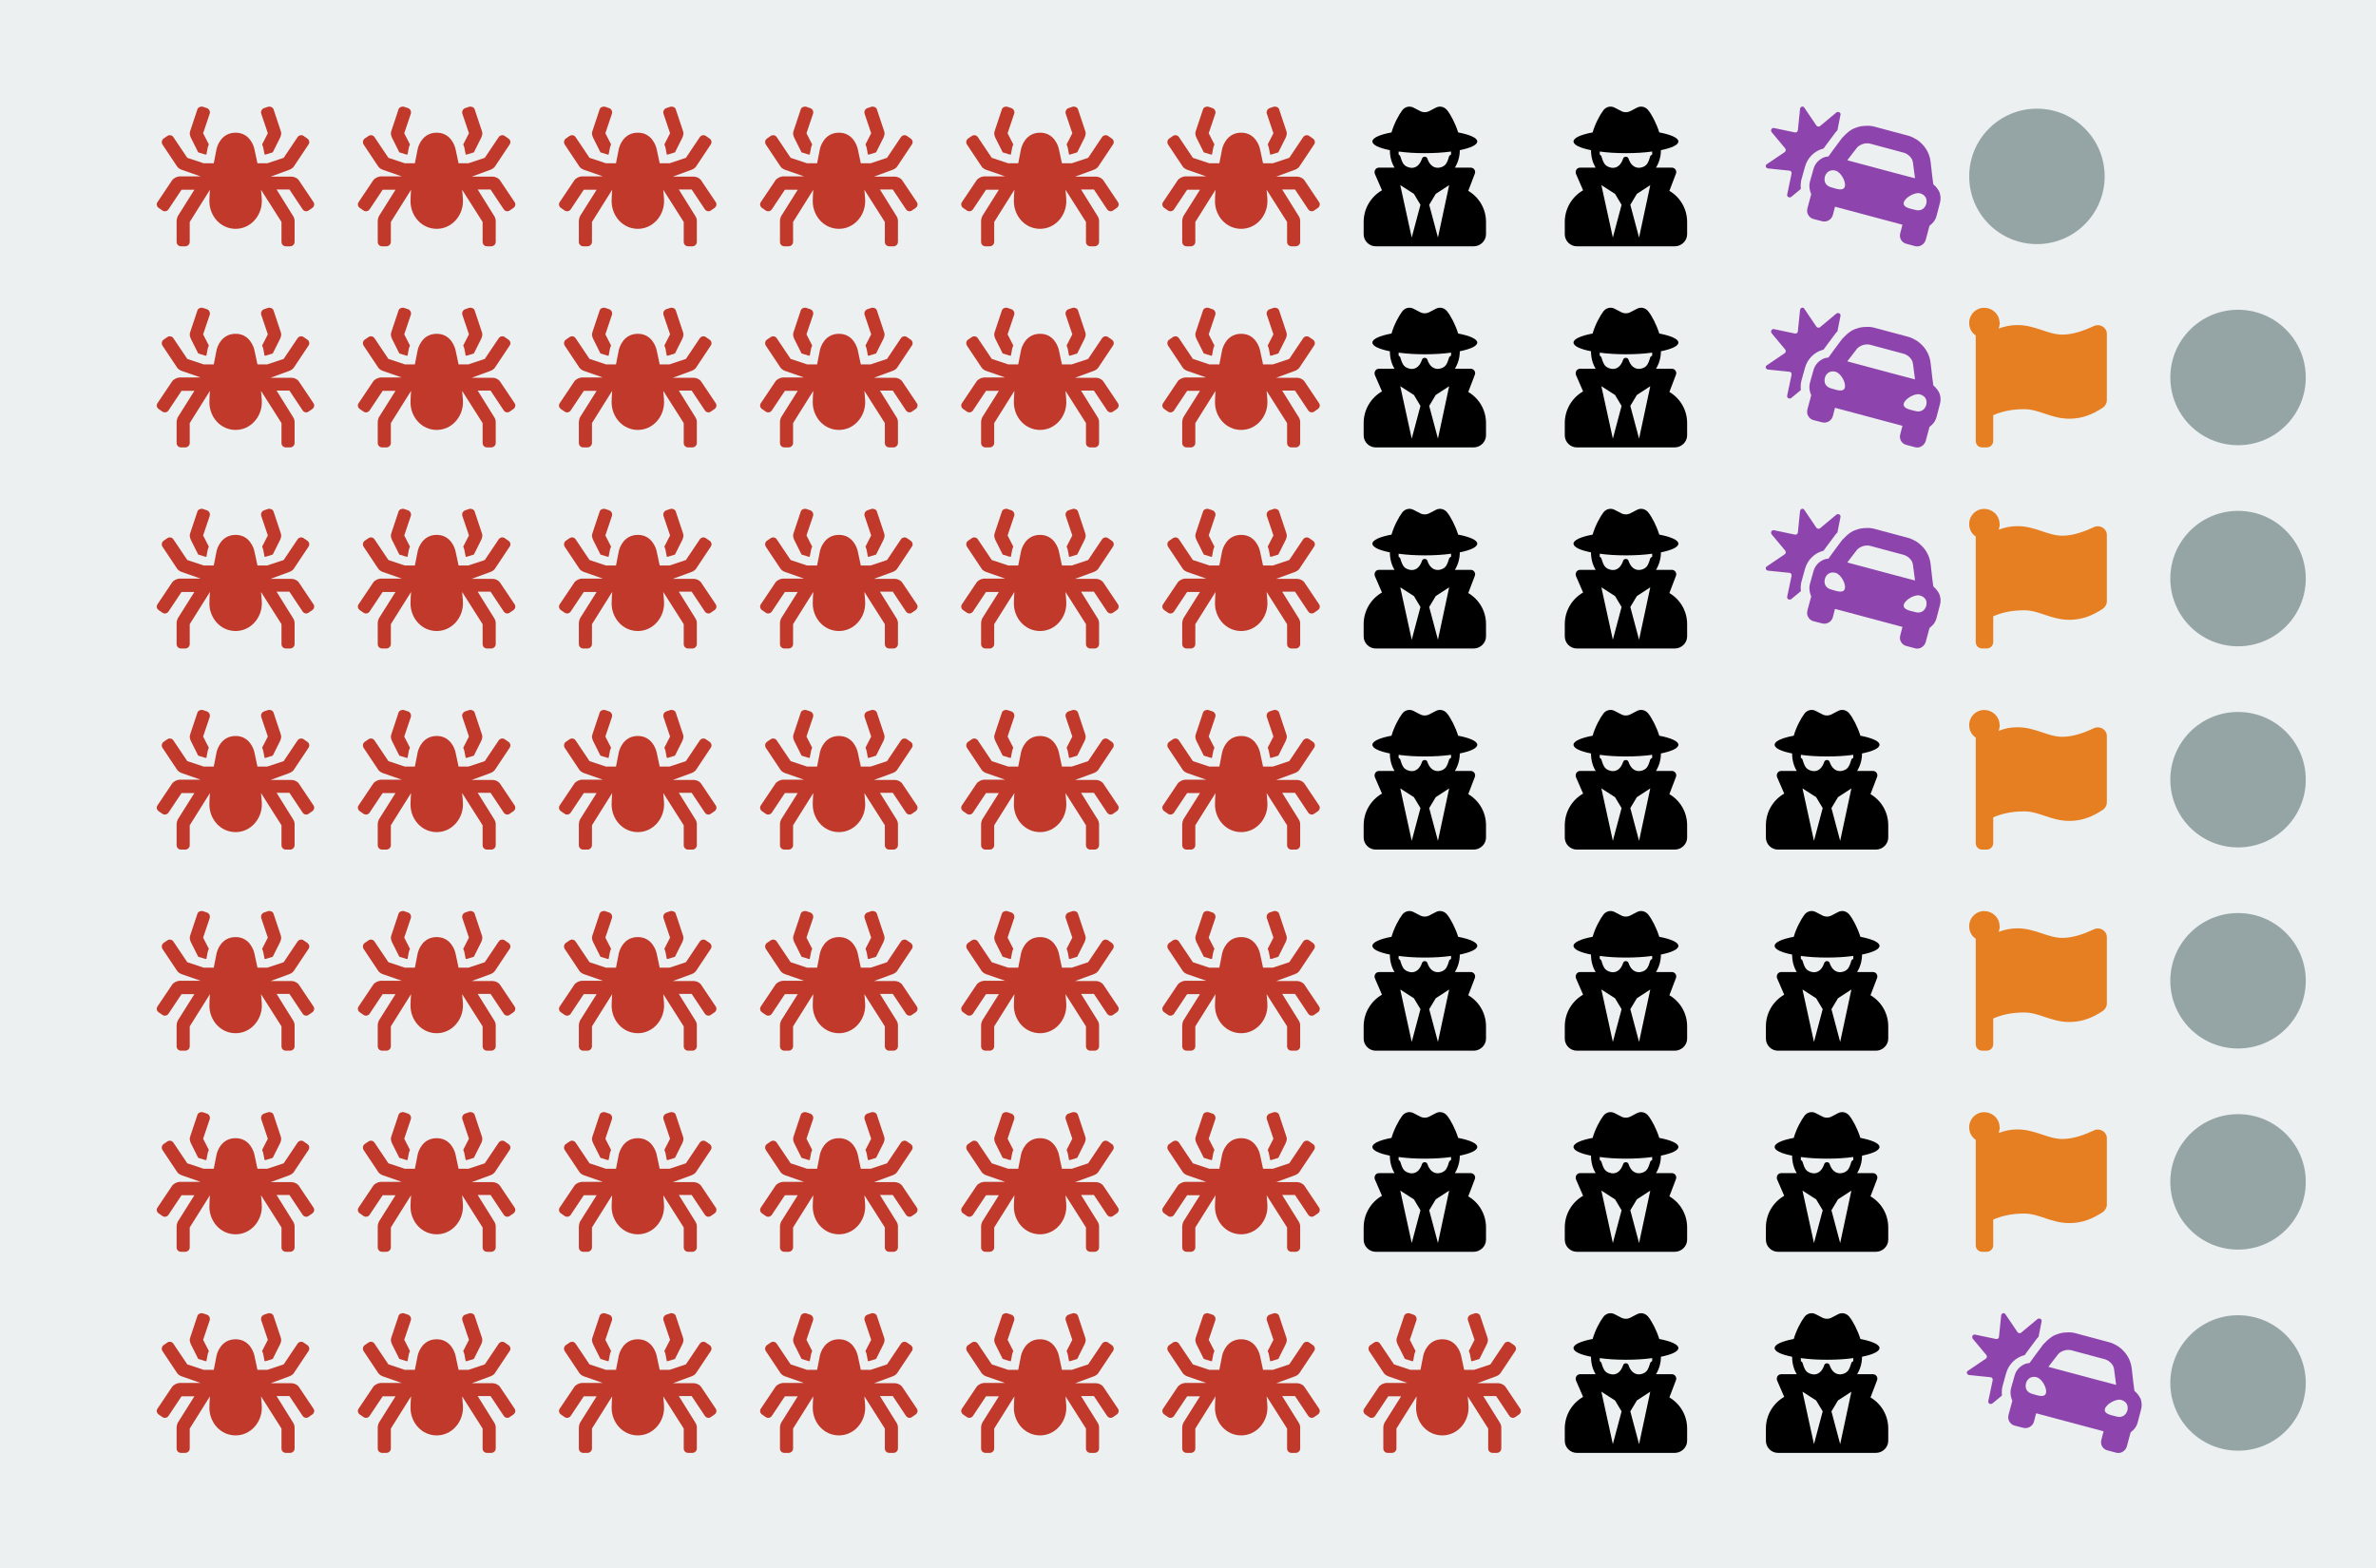
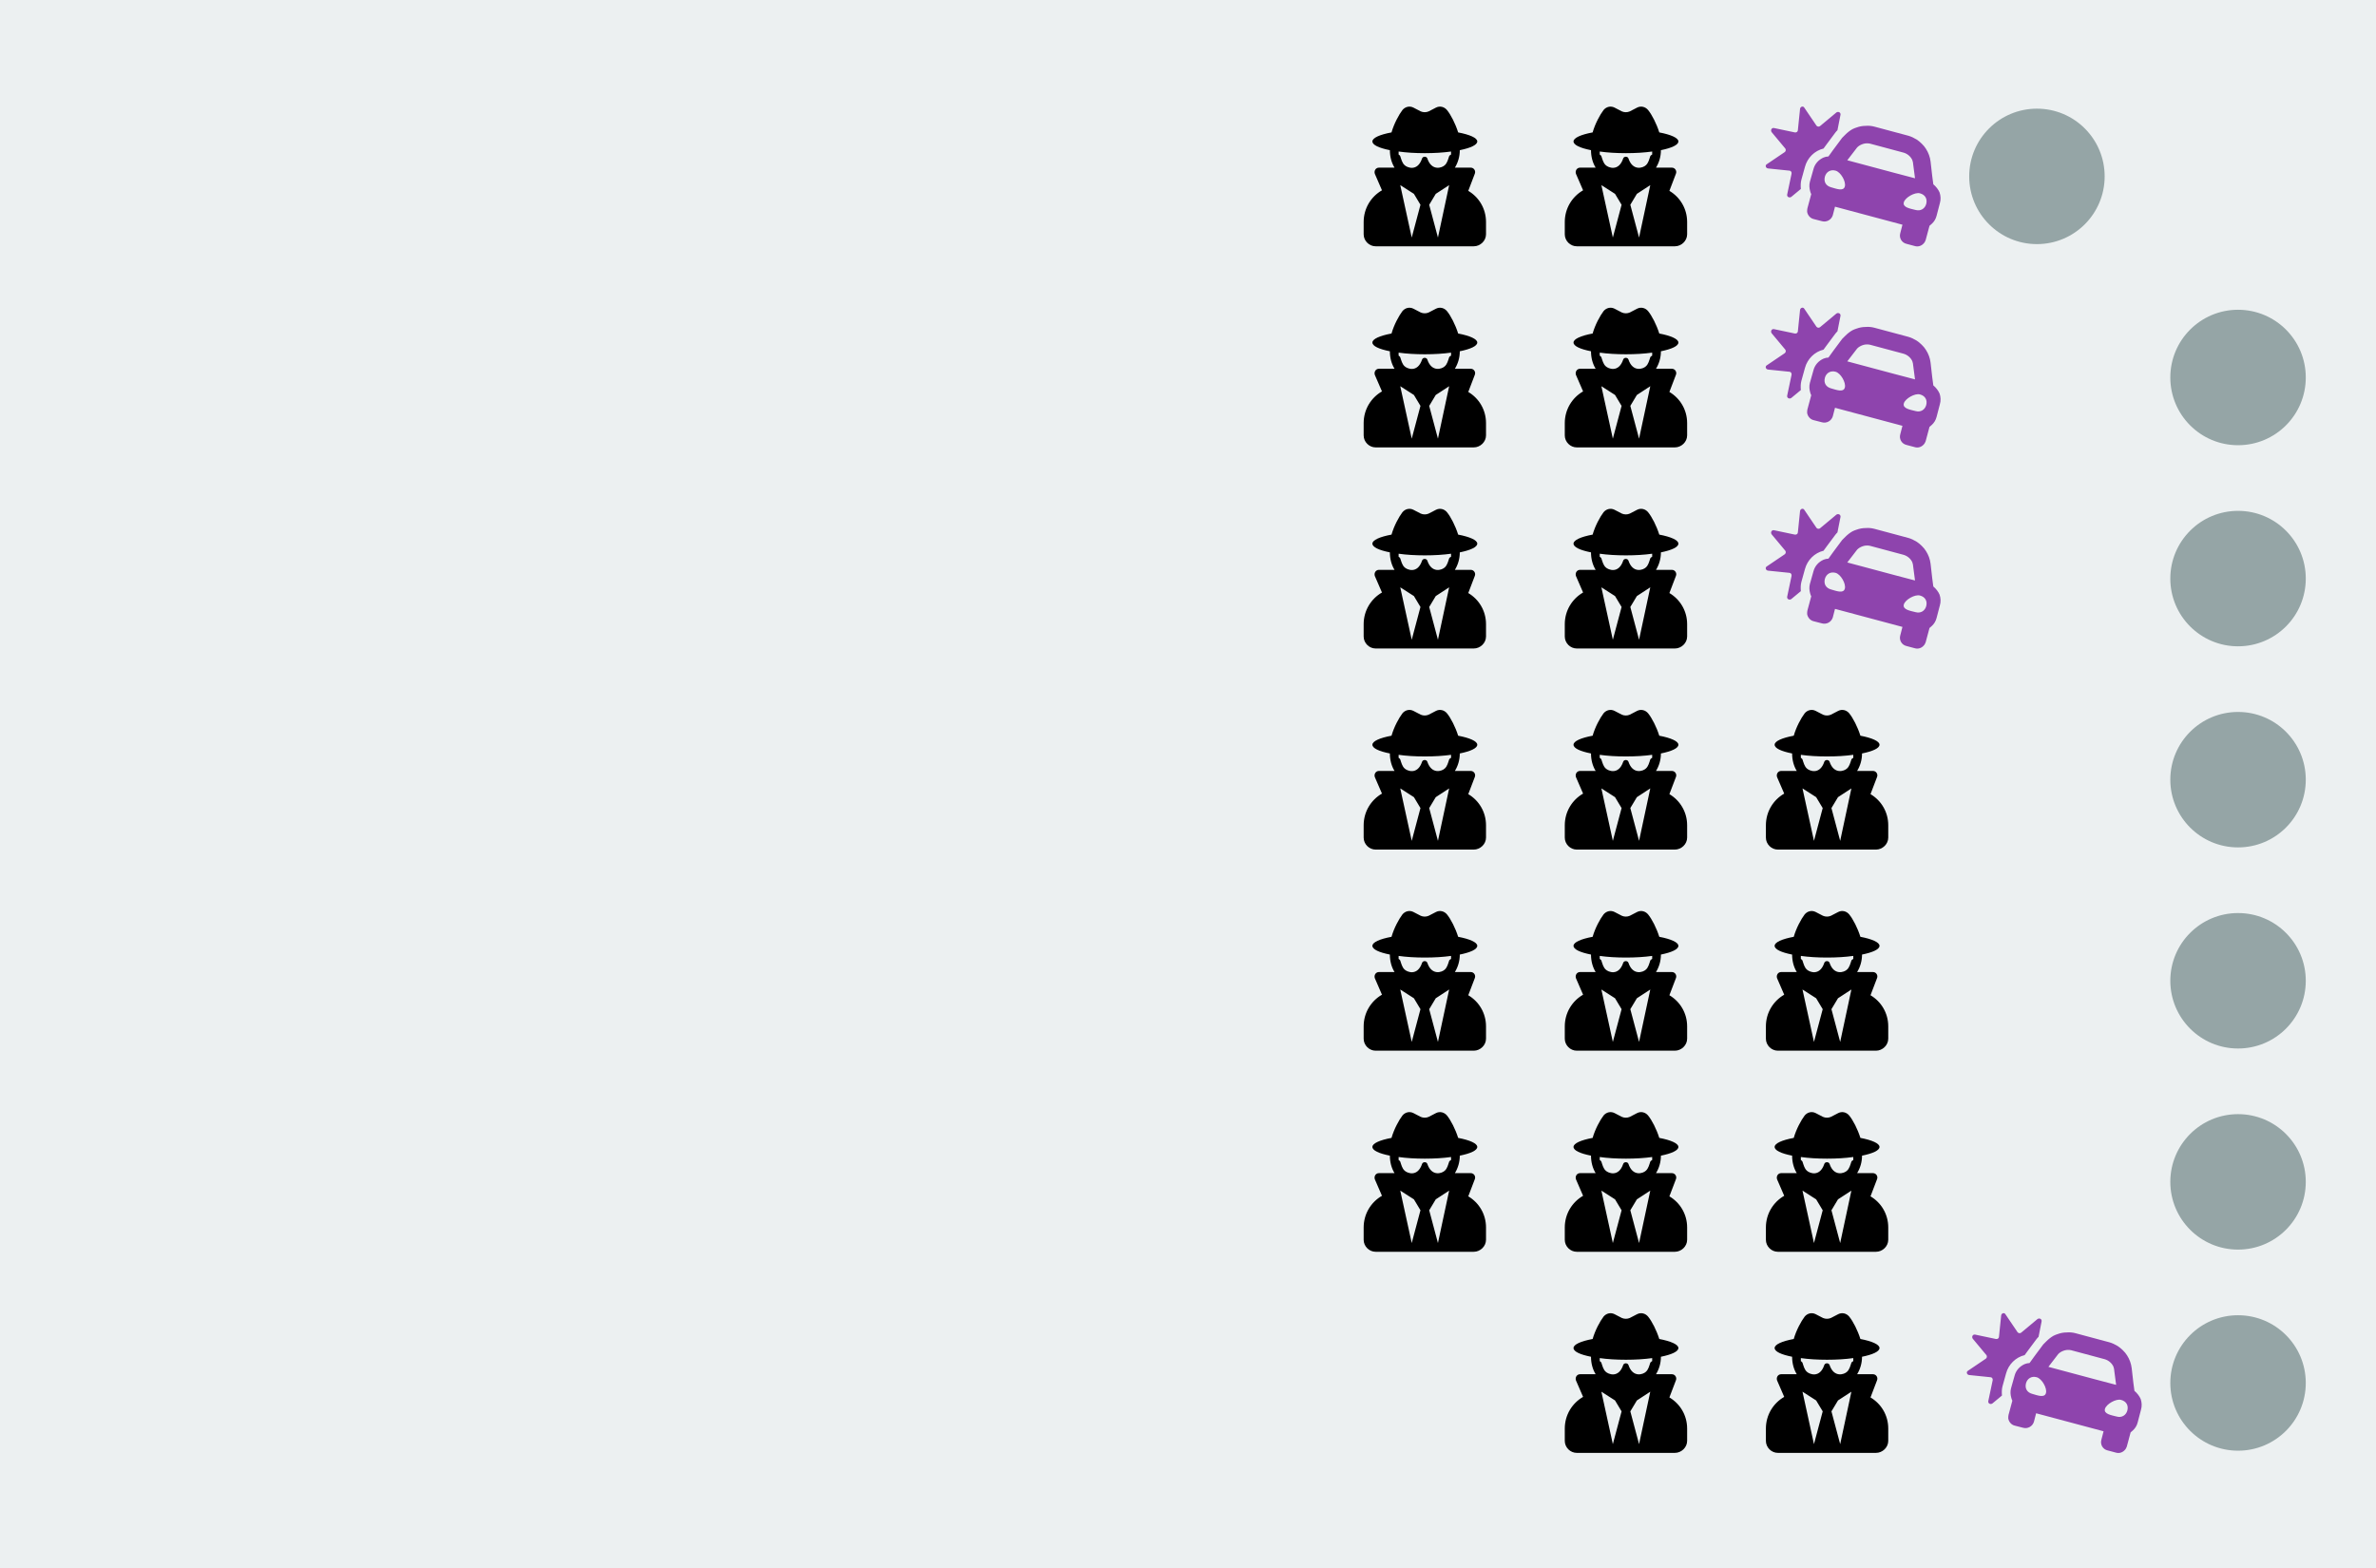
<svg xmlns="http://www.w3.org/2000/svg" xmlns:xlink="http://www.w3.org/1999/xlink" height="280.39pt" version="1.1" viewBox="0 0 424.8 280.39" width="424.8pt">
  <defs>
    <style type="text/css">
*{stroke-linecap:butt;stroke-linejoin:round;}
  </style>
  </defs>
  <g id="figure_1">
    <g id="patch_1">
      <path d="M -0 280.39  L 424.8 280.39  L 424.8 0  L -0 0  z " style="fill:#ecf0f1;" />
    </g>
    <g id="axes_1">
      <g id="text_1">
        <defs>
-           <path d="M 29.5 54.688  L 34.578 53.125  L 35.359 53.125  L 36.328 58.203  C 36.531 58.797 36.719 59.578 37.109 60.359  L 33.016 68.359  L 37.703 82.234  C 38.281 83.984 37.312 85.75 35.75 86.328  L 32.812 87.312  C 31.25 87.703 29.297 86.922 28.906 85.359  L 23.828 70.125  C 23.641 69.531 23.438 68.75 23.438 68.172  C 23.438 67.391 23.828 66.016 24.219 65.234  z M 111.922 19.141  L 101.562 34.578  C 100.594 36.141 98.25 37.312 96.297 37.312  L 81.25 37.312  L 94.531 42.188  C 95.703 42.578 97.266 43.562 97.859 44.531  L 108.406 60.359  C 109.375 61.719 108.984 63.672 107.422 64.656  L 104.891 66.406  C 103.516 67.391 101.562 67 100.594 65.625  L 90.625 50.781  L 78.906 46.875  L 71.875 46.875  L 69.734 56.844  C 69.344 58.984 66.406 68.75 56.25 68.75  C 45.906 68.75 42.969 58.984 42.578 56.844  L 40.625 46.875  L 33.406 46.875  L 21.688 50.781  L 11.719 65.625  C 10.75 67 8.984 67.391 7.422 66.406  L 4.891 64.656  C 3.328 63.672 3.125 61.719 3.906 60.359  L 14.453 44.531  C 15.047 43.562 16.609 42.578 17.781 42.188  L 31.25 37.5  L 16.016 37.5  C 14.062 37.312 11.719 36.141 10.75 34.578  L 0.391 19.141  C -0.594 17.781 -0.203 15.828 1.375 14.844  L 3.906 13.094  C 5.281 12.109 7.234 12.5 8.203 13.875  L 17.578 27.938  L 26.766 27.938  L 14.844 8.984  C 14.453 8.203 14.062 6.641 14.062 5.672  L 14.062 5.672  L 14.062 -9.375  C 14.062 -11.141 15.438 -12.5 17.188 -12.5  L 20.312 -12.5  C 21.875 -12.5 23.438 -11.141 23.438 -9.375  L 23.438 4.891  L 37.891 27.938  C 37.703 25.203 37.5 22.469 37.5 19.734  C 37.5 9.375 45.312 0 56.25 0  C 67 0 75 9.375 75 19.734  C 75 22.469 74.609 25.203 74.422 27.938  L 89.062 4.891  L 89.062 -9.375  C 89.062 -11.141 90.438 -12.5 92.188 -12.5  L 95.312 -12.5  C 96.875 -12.5 98.438 -11.141 98.438 -9.375  L 98.438 5.672  C 98.438 6.844 98.047 8.016 97.469 8.984  L 85.547 28.125  L 94.734 28.125  L 104.109 14.062  C 105.078 12.5 107.031 12.109 108.406 13.094  L 110.938 14.844  C 112.5 15.828 112.891 17.781 111.922 19.141  z M 79.297 68.359  L 75.203 60.359  C 75.594 59.578 75.781 58.797 75.984 58.203  L 76.953 53.125  L 77.734 53.125  L 82.812 54.688  L 88.094 65.234  C 88.484 66.016 88.875 67.391 88.875 68.172  C 88.875 68.75 88.672 69.531 88.484 70.125  L 83.406 85.359  C 83.016 86.922 81.062 87.703 79.5 87.312  L 76.562 86.328  C 75 85.75 74.031 83.984 74.609 82.234  z " id="FontAwesome5Free-Solid-63255" />
-         </defs>
+           </defs>
        <g style="fill:#c0392b;" transform="translate(28.062 256.658)scale(0.25 -0.25)">
          <use xlink:href="#FontAwesome5Free-Solid-63255" />
        </g>
      </g>
      <g id="text_2">
        <g style="fill:#c0392b;" transform="translate(28.062 220.701)scale(0.25 -0.25)">
          <use xlink:href="#FontAwesome5Free-Solid-63255" />
        </g>
      </g>
      <g id="text_3">
        <g style="fill:#c0392b;" transform="translate(28.062 184.744)scale(0.25 -0.25)">
          <use xlink:href="#FontAwesome5Free-Solid-63255" />
        </g>
      </g>
      <g id="text_4">
        <g style="fill:#c0392b;" transform="translate(28.062 148.786)scale(0.25 -0.25)">
          <use xlink:href="#FontAwesome5Free-Solid-63255" />
        </g>
      </g>
      <g id="text_5">
        <g style="fill:#c0392b;" transform="translate(28.062 112.829)scale(0.25 -0.25)">
          <use xlink:href="#FontAwesome5Free-Solid-63255" />
        </g>
      </g>
      <g id="text_6">
        <g style="fill:#c0392b;" transform="translate(28.062 76.872)scale(0.25 -0.25)">
          <use xlink:href="#FontAwesome5Free-Solid-63255" />
        </g>
      </g>
      <g id="text_7">
        <g style="fill:#c0392b;" transform="translate(28.062 40.914)scale(0.25 -0.25)">
          <use xlink:href="#FontAwesome5Free-Solid-63255" />
        </g>
      </g>
      <g id="text_8">
        <g style="fill:#c0392b;" transform="translate(64.02 256.658)scale(0.25 -0.25)">
          <use xlink:href="#FontAwesome5Free-Solid-63255" />
        </g>
      </g>
      <g id="text_9">
        <g style="fill:#c0392b;" transform="translate(64.02 220.701)scale(0.25 -0.25)">
          <use xlink:href="#FontAwesome5Free-Solid-63255" />
        </g>
      </g>
      <g id="text_10">
        <g style="fill:#c0392b;" transform="translate(64.02 184.744)scale(0.25 -0.25)">
          <use xlink:href="#FontAwesome5Free-Solid-63255" />
        </g>
      </g>
      <g id="text_11">
        <g style="fill:#c0392b;" transform="translate(64.02 148.786)scale(0.25 -0.25)">
          <use xlink:href="#FontAwesome5Free-Solid-63255" />
        </g>
      </g>
      <g id="text_12">
        <g style="fill:#c0392b;" transform="translate(64.02 112.829)scale(0.25 -0.25)">
          <use xlink:href="#FontAwesome5Free-Solid-63255" />
        </g>
      </g>
      <g id="text_13">
        <g style="fill:#c0392b;" transform="translate(64.02 76.872)scale(0.25 -0.25)">
          <use xlink:href="#FontAwesome5Free-Solid-63255" />
        </g>
      </g>
      <g id="text_14">
        <g style="fill:#c0392b;" transform="translate(64.02 40.914)scale(0.25 -0.25)">
          <use xlink:href="#FontAwesome5Free-Solid-63255" />
        </g>
      </g>
      <g id="text_15">
        <g style="fill:#c0392b;" transform="translate(99.977 256.658)scale(0.25 -0.25)">
          <use xlink:href="#FontAwesome5Free-Solid-63255" />
        </g>
      </g>
      <g id="text_16">
        <g style="fill:#c0392b;" transform="translate(99.977 220.701)scale(0.25 -0.25)">
          <use xlink:href="#FontAwesome5Free-Solid-63255" />
        </g>
      </g>
      <g id="text_17">
        <g style="fill:#c0392b;" transform="translate(99.977 184.744)scale(0.25 -0.25)">
          <use xlink:href="#FontAwesome5Free-Solid-63255" />
        </g>
      </g>
      <g id="text_18">
        <g style="fill:#c0392b;" transform="translate(99.977 148.786)scale(0.25 -0.25)">
          <use xlink:href="#FontAwesome5Free-Solid-63255" />
        </g>
      </g>
      <g id="text_19">
        <g style="fill:#c0392b;" transform="translate(99.977 112.829)scale(0.25 -0.25)">
          <use xlink:href="#FontAwesome5Free-Solid-63255" />
        </g>
      </g>
      <g id="text_20">
        <g style="fill:#c0392b;" transform="translate(99.977 76.872)scale(0.25 -0.25)">
          <use xlink:href="#FontAwesome5Free-Solid-63255" />
        </g>
      </g>
      <g id="text_21">
        <g style="fill:#c0392b;" transform="translate(99.977 40.914)scale(0.25 -0.25)">
          <use xlink:href="#FontAwesome5Free-Solid-63255" />
        </g>
      </g>
      <g id="text_22">
        <g style="fill:#c0392b;" transform="translate(135.934 256.658)scale(0.25 -0.25)">
          <use xlink:href="#FontAwesome5Free-Solid-63255" />
        </g>
      </g>
      <g id="text_23">
        <g style="fill:#c0392b;" transform="translate(135.934 220.701)scale(0.25 -0.25)">
          <use xlink:href="#FontAwesome5Free-Solid-63255" />
        </g>
      </g>
      <g id="text_24">
        <g style="fill:#c0392b;" transform="translate(135.934 184.744)scale(0.25 -0.25)">
          <use xlink:href="#FontAwesome5Free-Solid-63255" />
        </g>
      </g>
      <g id="text_25">
        <g style="fill:#c0392b;" transform="translate(135.934 148.786)scale(0.25 -0.25)">
          <use xlink:href="#FontAwesome5Free-Solid-63255" />
        </g>
      </g>
      <g id="text_26">
        <g style="fill:#c0392b;" transform="translate(135.934 112.829)scale(0.25 -0.25)">
          <use xlink:href="#FontAwesome5Free-Solid-63255" />
        </g>
      </g>
      <g id="text_27">
        <g style="fill:#c0392b;" transform="translate(135.934 76.872)scale(0.25 -0.25)">
          <use xlink:href="#FontAwesome5Free-Solid-63255" />
        </g>
      </g>
      <g id="text_28">
        <g style="fill:#c0392b;" transform="translate(135.934 40.914)scale(0.25 -0.25)">
          <use xlink:href="#FontAwesome5Free-Solid-63255" />
        </g>
      </g>
      <g id="text_29">
        <g style="fill:#c0392b;" transform="translate(171.892 256.658)scale(0.25 -0.25)">
          <use xlink:href="#FontAwesome5Free-Solid-63255" />
        </g>
      </g>
      <g id="text_30">
        <g style="fill:#c0392b;" transform="translate(171.892 220.701)scale(0.25 -0.25)">
          <use xlink:href="#FontAwesome5Free-Solid-63255" />
        </g>
      </g>
      <g id="text_31">
        <g style="fill:#c0392b;" transform="translate(171.892 184.744)scale(0.25 -0.25)">
          <use xlink:href="#FontAwesome5Free-Solid-63255" />
        </g>
      </g>
      <g id="text_32">
        <g style="fill:#c0392b;" transform="translate(171.892 148.786)scale(0.25 -0.25)">
          <use xlink:href="#FontAwesome5Free-Solid-63255" />
        </g>
      </g>
      <g id="text_33">
        <g style="fill:#c0392b;" transform="translate(171.892 112.829)scale(0.25 -0.25)">
          <use xlink:href="#FontAwesome5Free-Solid-63255" />
        </g>
      </g>
      <g id="text_34">
        <g style="fill:#c0392b;" transform="translate(171.892 76.872)scale(0.25 -0.25)">
          <use xlink:href="#FontAwesome5Free-Solid-63255" />
        </g>
      </g>
      <g id="text_35">
        <g style="fill:#c0392b;" transform="translate(171.892 40.914)scale(0.25 -0.25)">
          <use xlink:href="#FontAwesome5Free-Solid-63255" />
        </g>
      </g>
      <g id="text_36">
        <g style="fill:#c0392b;" transform="translate(207.849 256.658)scale(0.25 -0.25)">
          <use xlink:href="#FontAwesome5Free-Solid-63255" />
        </g>
      </g>
      <g id="text_37">
        <g style="fill:#c0392b;" transform="translate(207.849 220.701)scale(0.25 -0.25)">
          <use xlink:href="#FontAwesome5Free-Solid-63255" />
        </g>
      </g>
      <g id="text_38">
        <g style="fill:#c0392b;" transform="translate(207.849 184.744)scale(0.25 -0.25)">
          <use xlink:href="#FontAwesome5Free-Solid-63255" />
        </g>
      </g>
      <g id="text_39">
        <g style="fill:#c0392b;" transform="translate(207.849 148.786)scale(0.25 -0.25)">
          <use xlink:href="#FontAwesome5Free-Solid-63255" />
        </g>
      </g>
      <g id="text_40">
        <g style="fill:#c0392b;" transform="translate(207.849 112.829)scale(0.25 -0.25)">
          <use xlink:href="#FontAwesome5Free-Solid-63255" />
        </g>
      </g>
      <g id="text_41">
        <g style="fill:#c0392b;" transform="translate(207.849 76.872)scale(0.25 -0.25)">
          <use xlink:href="#FontAwesome5Free-Solid-63255" />
        </g>
      </g>
      <g id="text_42">
        <g style="fill:#c0392b;" transform="translate(207.849 40.914)scale(0.25 -0.25)">
          <use xlink:href="#FontAwesome5Free-Solid-63255" />
        </g>
      </g>
      <g id="text_43">
        <g style="fill:#c0392b;" transform="translate(243.806 256.658)scale(0.25 -0.25)">
          <use xlink:href="#FontAwesome5Free-Solid-63255" />
        </g>
      </g>
      <g id="text_44">
        <defs>
          <path d="M 74.812 27.156  L 79.5 39.453  C 80.281 41.406 78.906 43.75 76.562 43.75  L 65.234 43.75  C 67.391 47.266 68.75 51.562 68.75 56.25  L 68.75 56.25  C 76.375 57.812 81.25 59.969 81.25 62.5  C 81.25 65.047 75.781 67.391 67.578 68.953  C 65.625 75.203 62.312 81.641 59.578 84.969  C 57.625 87.312 54.5 88.094 51.766 86.719  L 46.484 83.984  C 44.734 83.203 42.578 83.203 40.828 83.984  L 35.547 86.719  C 32.812 88.094 29.688 87.312 27.734 84.969  C 25.203 81.641 21.688 75.203 19.922 68.953  C 11.531 67.391 6.25 65.047 6.25 62.5  C 6.25 59.969 10.938 57.812 18.75 56.25  L 18.75 56.25  C 18.75 51.562 19.922 47.266 22.078 43.75  L 10.938 43.75  C 8.594 43.75 7.234 41.406 8.016 39.266  L 13.094 27.547  C 5.281 23.047 0 14.656 0 4.891  L 0 -3.906  C 0 -8.594 3.906 -12.5 8.594 -12.5  L 78.719 -12.5  C 83.406 -12.5 87.5 -8.594 87.5 -3.906  L 87.5 4.891  C 87.5 14.453 82.422 22.656 74.812 27.156  z M 34.375 -6.25  L 26.172 31.25  L 35.938 25  L 40.625 17.188  z M 53.125 -6.25  L 46.875 17.188  L 51.562 25  L 61.141 31.25  z M 61.141 51.953  C 60.359 49.609 59.766 47.078 58.016 45.516  C 56.062 43.562 48.641 41.016 45.516 50.391  C 44.922 51.953 42.391 51.953 41.797 50.391  C 38.484 40.438 30.859 43.953 29.297 45.516  C 27.547 47.078 26.953 49.609 26.172 51.953  C 25.984 52.547 25 53.125 25 53.125  L 25 55.281  C 30.469 54.5 36.922 54.109 43.75 54.109  C 50.594 54.109 56.844 54.5 62.5 55.281  L 62.5 53.125  C 62.5 53.125 61.328 52.547 61.141 51.953  z " id="FontAwesome5Free-Solid-61979" />
        </defs>
        <g transform="translate(243.806 220.701)scale(0.25 -0.25)">
          <use xlink:href="#FontAwesome5Free-Solid-61979" />
        </g>
      </g>
      <g id="text_45">
        <g transform="translate(243.806 184.744)scale(0.25 -0.25)">
          <use xlink:href="#FontAwesome5Free-Solid-61979" />
        </g>
      </g>
      <g id="text_46">
        <g transform="translate(243.806 148.786)scale(0.25 -0.25)">
          <use xlink:href="#FontAwesome5Free-Solid-61979" />
        </g>
      </g>
      <g id="text_47">
        <g transform="translate(243.806 112.829)scale(0.25 -0.25)">
          <use xlink:href="#FontAwesome5Free-Solid-61979" />
        </g>
      </g>
      <g id="text_48">
        <g transform="translate(243.806 76.872)scale(0.25 -0.25)">
          <use xlink:href="#FontAwesome5Free-Solid-61979" />
        </g>
      </g>
      <g id="text_49">
        <g transform="translate(243.806 40.914)scale(0.25 -0.25)">
          <use xlink:href="#FontAwesome5Free-Solid-61979" />
        </g>
      </g>
      <g id="text_50">
        <g transform="translate(279.764 256.658)scale(0.25 -0.25)">
          <use xlink:href="#FontAwesome5Free-Solid-61979" />
        </g>
      </g>
      <g id="text_51">
        <g transform="translate(279.764 220.701)scale(0.25 -0.25)">
          <use xlink:href="#FontAwesome5Free-Solid-61979" />
        </g>
      </g>
      <g id="text_52">
        <g transform="translate(279.764 184.744)scale(0.25 -0.25)">
          <use xlink:href="#FontAwesome5Free-Solid-61979" />
        </g>
      </g>
      <g id="text_53">
        <g transform="translate(279.764 148.786)scale(0.25 -0.25)">
          <use xlink:href="#FontAwesome5Free-Solid-61979" />
        </g>
      </g>
      <g id="text_54">
        <g transform="translate(279.764 112.829)scale(0.25 -0.25)">
          <use xlink:href="#FontAwesome5Free-Solid-61979" />
        </g>
      </g>
      <g id="text_55">
        <g transform="translate(279.764 76.872)scale(0.25 -0.25)">
          <use xlink:href="#FontAwesome5Free-Solid-61979" />
        </g>
      </g>
      <g id="text_56">
        <g transform="translate(279.764 40.914)scale(0.25 -0.25)">
          <use xlink:href="#FontAwesome5Free-Solid-61979" />
        </g>
      </g>
      <g id="text_57">
        <g transform="translate(315.721 256.658)scale(0.25 -0.25)">
          <use xlink:href="#FontAwesome5Free-Solid-61979" />
        </g>
      </g>
      <g id="text_58">
        <g transform="translate(315.721 220.701)scale(0.25 -0.25)">
          <use xlink:href="#FontAwesome5Free-Solid-61979" />
        </g>
      </g>
      <g id="text_59">
        <g transform="translate(315.721 184.744)scale(0.25 -0.25)">
          <use xlink:href="#FontAwesome5Free-Solid-61979" />
        </g>
      </g>
      <g id="text_60">
        <g transform="translate(315.721 148.786)scale(0.25 -0.25)">
          <use xlink:href="#FontAwesome5Free-Solid-61979" />
        </g>
      </g>
      <g id="text_61">
        <defs>
          <path d="M 27.938 44.344  C 29.688 50.781 34.766 55.859 41.219 57.422  L 43.359 60.359  L 49.609 68.75  C 50 69.344 50.594 69.922 51.172 70.516  L 53.328 81.453  C 53.719 83.203 51.766 84.188 50.391 83.203  L 38.672 73.438  C 37.891 72.859 36.719 73.047 36.141 73.828  L 27.547 86.531  C 26.766 88.094 24.609 87.5 24.422 85.75  L 22.859 70.516  C 22.859 69.531 21.875 68.75 20.703 68.953  L 5.859 72.078  C 4.109 72.469 3.125 70.516 4.109 69.141  L 13.875 57.422  C 14.453 56.641 14.266 55.469 13.484 54.891  L 0.781 46.297  C -0.781 45.516 -0.203 43.359 1.562 43.172  L 16.797 41.609  C 17.781 41.609 18.562 40.625 18.359 39.453  L 15.234 24.609  C 14.844 22.859 16.797 21.875 18.172 22.859  L 25 28.516  C 24.812 30.672 24.812 33.016 25.391 35.156  z M 124.422 18.359  C 125.203 20.906 125 23.641 124.219 25.984  C 123.438 27.938 121.484 30.469 119.734 31.844  L 118.953 37.703  L 117.781 48.047  C 117.391 51.375 116.219 54.5 114.453 57.234  C 113.094 59.578 109.969 62.5 107.812 63.875  C 105.859 65.047 103.906 66.016 101.766 66.609  L 77.734 73.047  C 75.594 73.641 73.438 73.828 71.297 73.641  C 69.141 73.641 67 73.25 64.844 72.469  C 63.875 72.266 62.891 71.688 61.922 71.297  C 60.156 70.312 58.406 68.953 56.844 67.391  C 56.062 66.609 55.281 65.828 54.5 65.047  L 48.25 56.641  L 44.734 51.766  C 43.75 51.766 42 51.375 41.219 50.984  C 37.703 49.422 34.969 46.484 33.984 42.578  L 31.453 33.594  C 30.859 31.25 31.062 29.109 31.641 26.953  C 31.844 26.375 32.031 25.391 32.422 24.812  L 29.688 14.656  C 29.5 13.875 29.5 13.094 29.5 12.109  C 29.891 9.766 31.641 7.625 33.984 7.031  L 40.047 5.469  C 43.359 4.5 46.875 6.453 47.859 9.766  L 49.422 15.828  L 97.656 2.938  L 96.094 -3.125  C 95.125 -6.453 97.078 -9.969 100.594 -10.75  L 106.453 -12.312  C 108.984 -13.094 111.531 -12.109 113.094 -10.156  C 113.672 -9.578 113.875 -8.797 114.266 -8.016  L 117 2.156  C 117.391 2.547 118.172 3.125 118.562 3.516  C 120.312 5.078 121.484 7.031 122.078 9.375  z M 49.812 41.609  C 53.516 40.625 57.422 33.797 56.453 30.281  C 55.469 26.562 50.203 28.719 46.688 29.688  C 42.969 30.672 41.219 33.594 42.188 37.312  C 43.172 40.828 46.297 42.578 49.812 41.609  z M 106.641 36.141  L 91.797 40.047  L 58.203 49.031  L 64.656 57.422  C 66.016 59.578 69.531 61.141 72.078 61.141  C 72.656 61.141 73.828 61.141 74.422 60.938  L 98.438 54.5  C 101.172 53.719 103.516 51.766 104.688 49.219  C 104.891 48.438 105.281 47.469 105.281 46.484  z M 110.156 25.391  C 113.875 24.422 115.625 21.484 114.656 17.781  C 113.672 14.266 110.547 12.5 107.031 13.484  C 103.328 14.453 97.656 15.234 98.641 18.953  C 99.609 22.469 106.641 26.375 110.156 25.391  z " id="FontAwesome5Free-Solid-62945" />
        </defs>
        <g style="fill:#8e44ad;" transform="translate(315.721 112.829)scale(0.25 -0.25)">
          <use xlink:href="#FontAwesome5Free-Solid-62945" />
        </g>
      </g>
      <g id="text_62">
        <g style="fill:#8e44ad;" transform="translate(315.721 76.872)scale(0.25 -0.25)">
          <use xlink:href="#FontAwesome5Free-Solid-62945" />
        </g>
      </g>
      <g id="text_63">
        <g style="fill:#8e44ad;" transform="translate(315.721 40.914)scale(0.25 -0.25)">
          <use xlink:href="#FontAwesome5Free-Solid-62945" />
        </g>
      </g>
      <g id="text_64">
        <g style="fill:#8e44ad;" transform="translate(351.678 256.658)scale(0.25 -0.25)">
          <use xlink:href="#FontAwesome5Free-Solid-62945" />
        </g>
      </g>
      <g id="text_65">
        <defs>
-           <path d="M 68.172 68.172  C 57.625 68.172 49.031 75 35.938 75  C 31.062 75 26.766 74.031 22.656 72.469  C 23.047 73.641 23.438 75.391 23.438 76.375  C 23.438 76.562 23.25 76.953 23.25 77.156  C 23.047 82.625 18.359 87.109 12.891 87.312  C 6.641 87.703 1.562 82.625 1.562 76.562  C 1.562 72.656 3.328 69.531 6.25 67.578  L 6.25 -7.812  C 6.25 -10.547 8.203 -12.5 10.938 -12.5  L 14.062 -12.5  C 16.609 -12.5 18.75 -10.547 18.75 -7.812  L 18.75 10.547  C 24.219 12.891 31.062 14.844 41.016 14.844  C 51.562 14.844 60.156 8.016 73.25 8.016  C 82.625 8.016 90.234 11.328 97.266 16.016  C 98.828 17.188 100 19.141 100 21.094  L 100 68.75  C 100 73.25 95.125 76.172 91.016 74.422  C 84.375 71.297 76.172 68.172 68.172 68.172  z " id="FontAwesome5Free-Solid-61476" />
-         </defs>
+           </defs>
        <g style="fill:#e67e22;" transform="translate(351.678 220.701)scale(0.25 -0.25)">
          <use xlink:href="#FontAwesome5Free-Solid-61476" />
        </g>
      </g>
      <g id="text_66">
        <g style="fill:#e67e22;" transform="translate(351.678 184.744)scale(0.25 -0.25)">
          <use xlink:href="#FontAwesome5Free-Solid-61476" />
        </g>
      </g>
      <g id="text_67">
        <g style="fill:#e67e22;" transform="translate(351.678 148.786)scale(0.25 -0.25)">
          <use xlink:href="#FontAwesome5Free-Solid-61476" />
        </g>
      </g>
      <g id="text_68">
        <g style="fill:#e67e22;" transform="translate(351.678 112.829)scale(0.25 -0.25)">
          <use xlink:href="#FontAwesome5Free-Solid-61476" />
        </g>
      </g>
      <g id="text_69">
        <g style="fill:#e67e22;" transform="translate(351.678 76.872)scale(0.25 -0.25)">
          <use xlink:href="#FontAwesome5Free-Solid-61476" />
        </g>
      </g>
      <g id="text_70">
        <defs>
          <path d="M 50 85.938  C 23.25 85.938 1.562 64.266 1.562 37.5  C 1.562 10.75 23.25 -10.938 50 -10.938  C 76.766 -10.938 98.438 10.75 98.438 37.5  C 98.438 64.266 76.766 85.938 50 85.938  z " id="FontAwesome5Free-Solid-61713" />
        </defs>
        <g style="fill:#95a5a6;" transform="translate(351.678 40.914)scale(0.25 -0.25)">
          <use xlink:href="#FontAwesome5Free-Solid-61713" />
        </g>
      </g>
      <g id="text_71">
        <g style="fill:#95a5a6;" transform="translate(387.636 256.658)scale(0.25 -0.25)">
          <use xlink:href="#FontAwesome5Free-Solid-61713" />
        </g>
      </g>
      <g id="text_72">
        <g style="fill:#95a5a6;" transform="translate(387.636 220.701)scale(0.25 -0.25)">
          <use xlink:href="#FontAwesome5Free-Solid-61713" />
        </g>
      </g>
      <g id="text_73">
        <g style="fill:#95a5a6;" transform="translate(387.636 184.744)scale(0.25 -0.25)">
          <use xlink:href="#FontAwesome5Free-Solid-61713" />
        </g>
      </g>
      <g id="text_74">
        <g style="fill:#95a5a6;" transform="translate(387.636 148.786)scale(0.25 -0.25)">
          <use xlink:href="#FontAwesome5Free-Solid-61713" />
        </g>
      </g>
      <g id="text_75">
        <g style="fill:#95a5a6;" transform="translate(387.636 112.829)scale(0.25 -0.25)">
          <use xlink:href="#FontAwesome5Free-Solid-61713" />
        </g>
      </g>
      <g id="text_76">
        <g style="fill:#95a5a6;" transform="translate(387.636 76.872)scale(0.25 -0.25)">
          <use xlink:href="#FontAwesome5Free-Solid-61713" />
        </g>
      </g>
    </g>
  </g>
</svg>